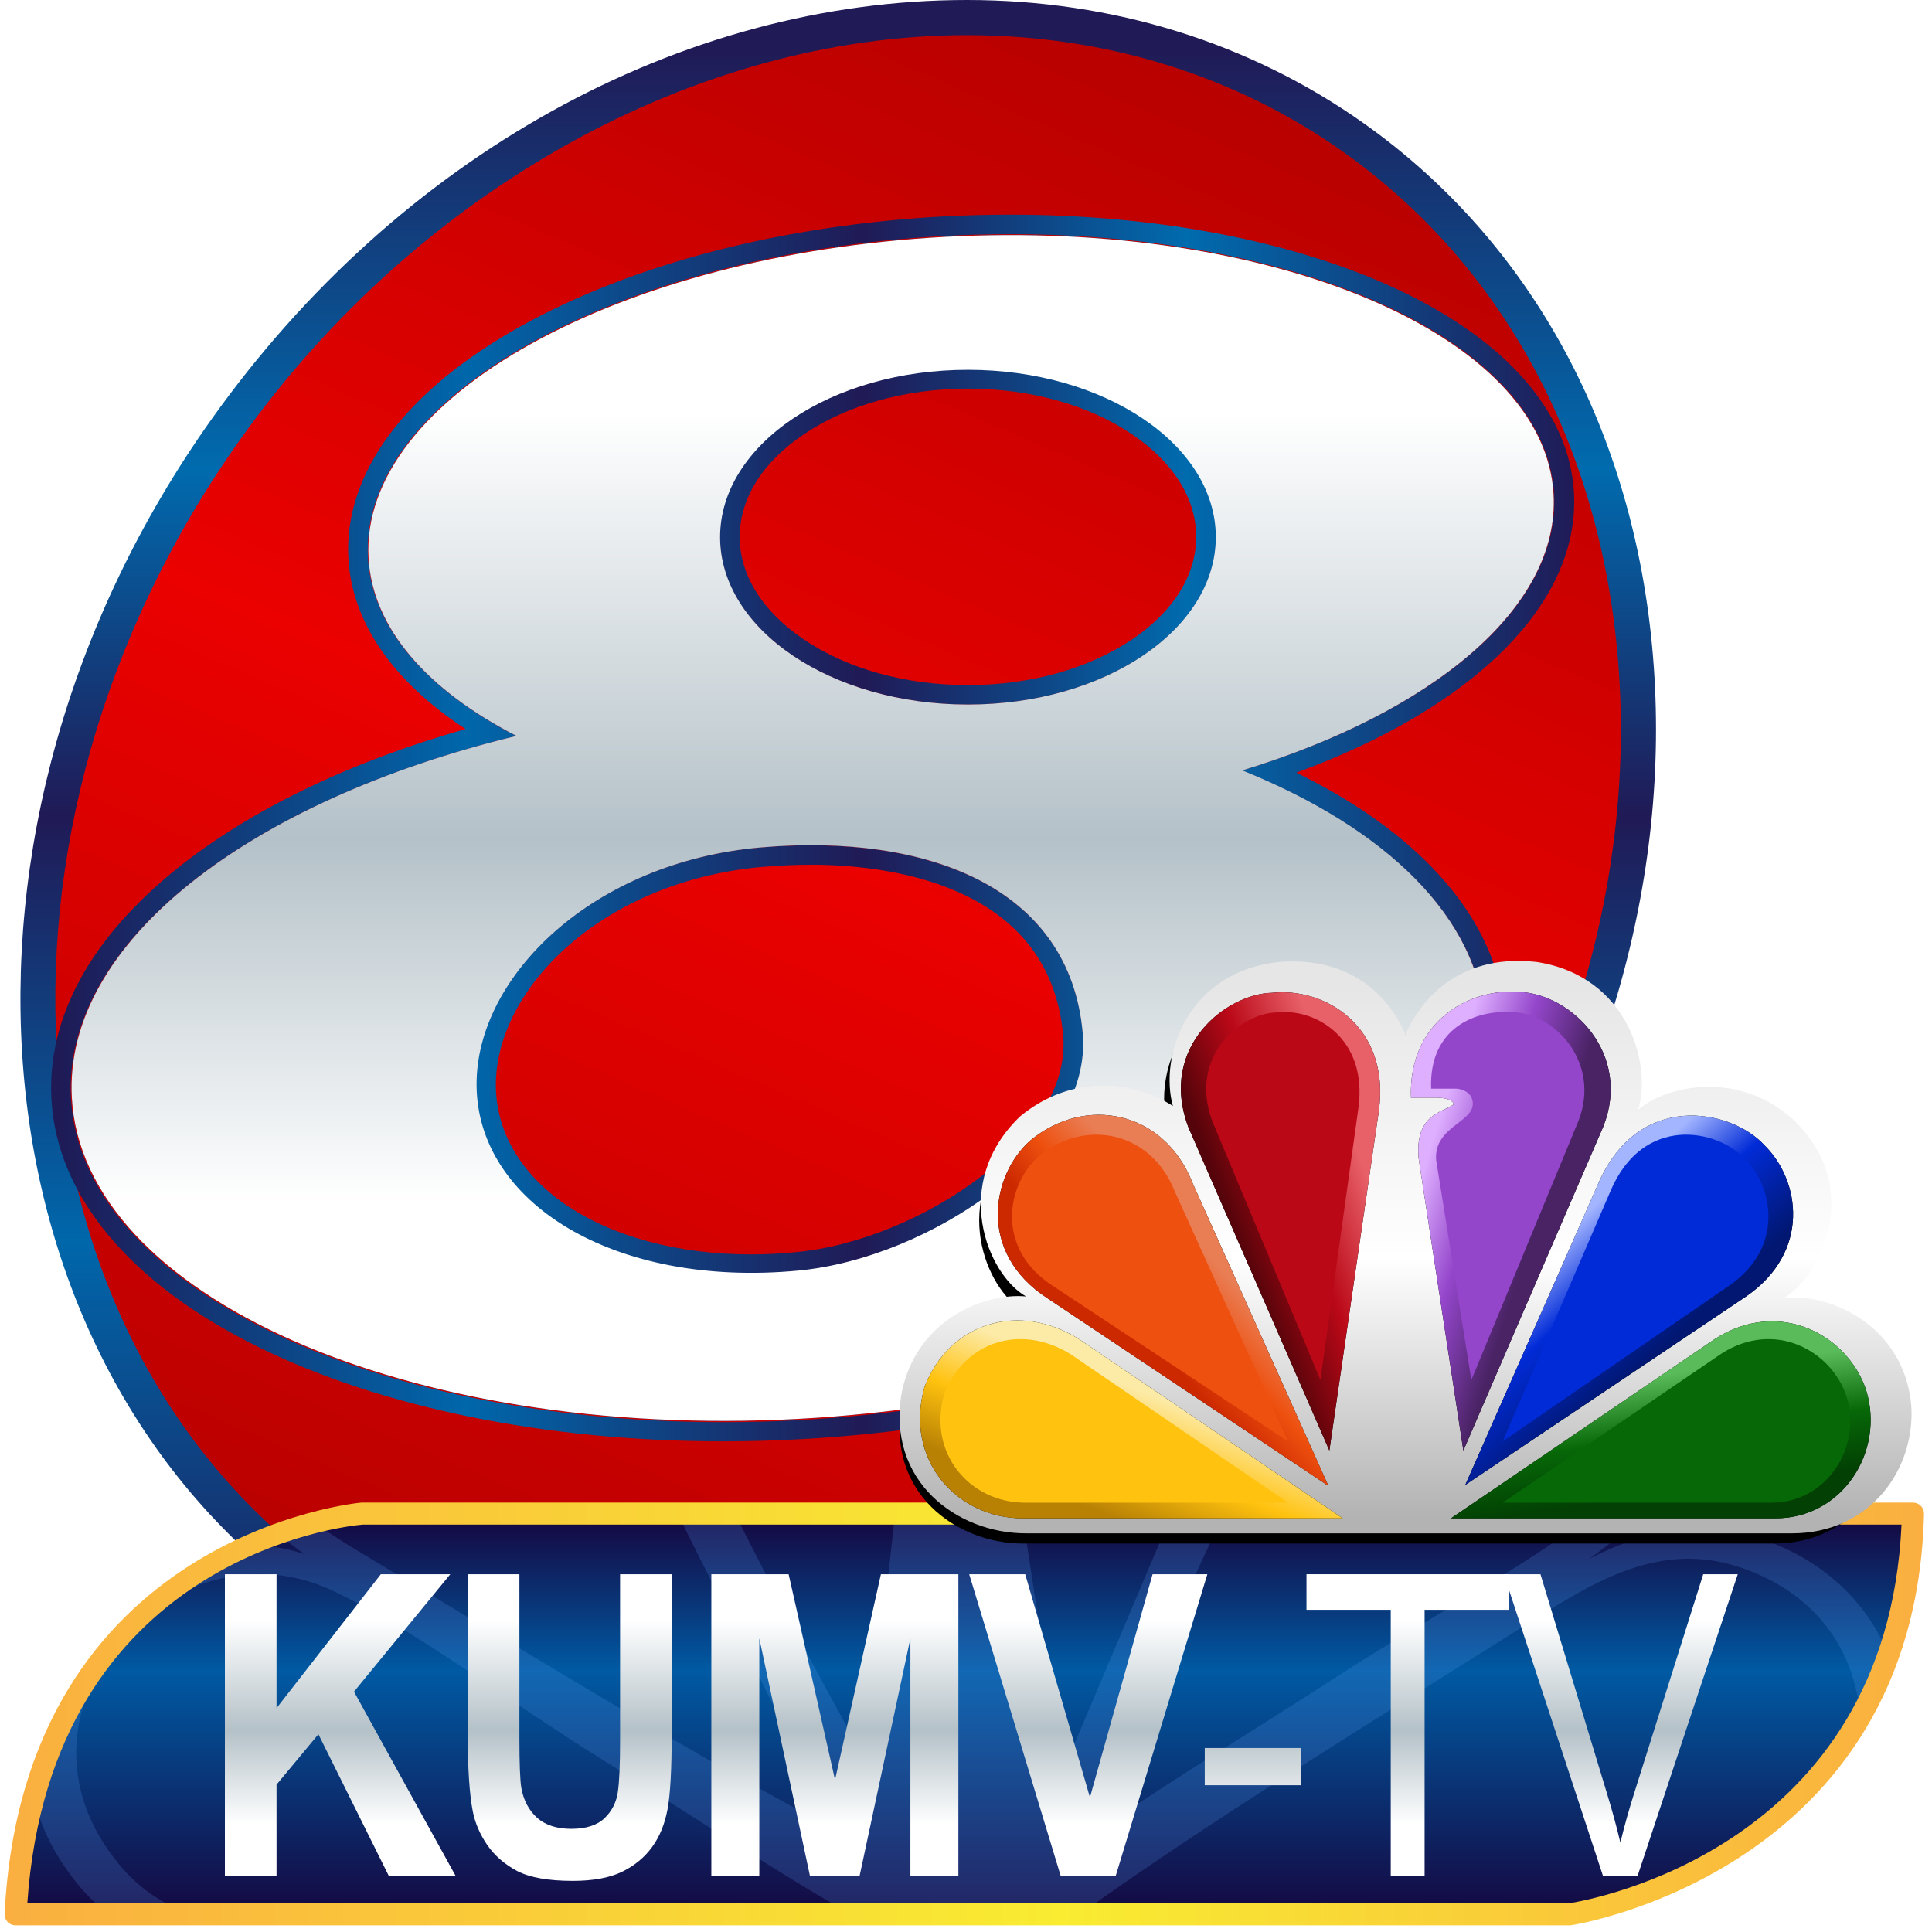
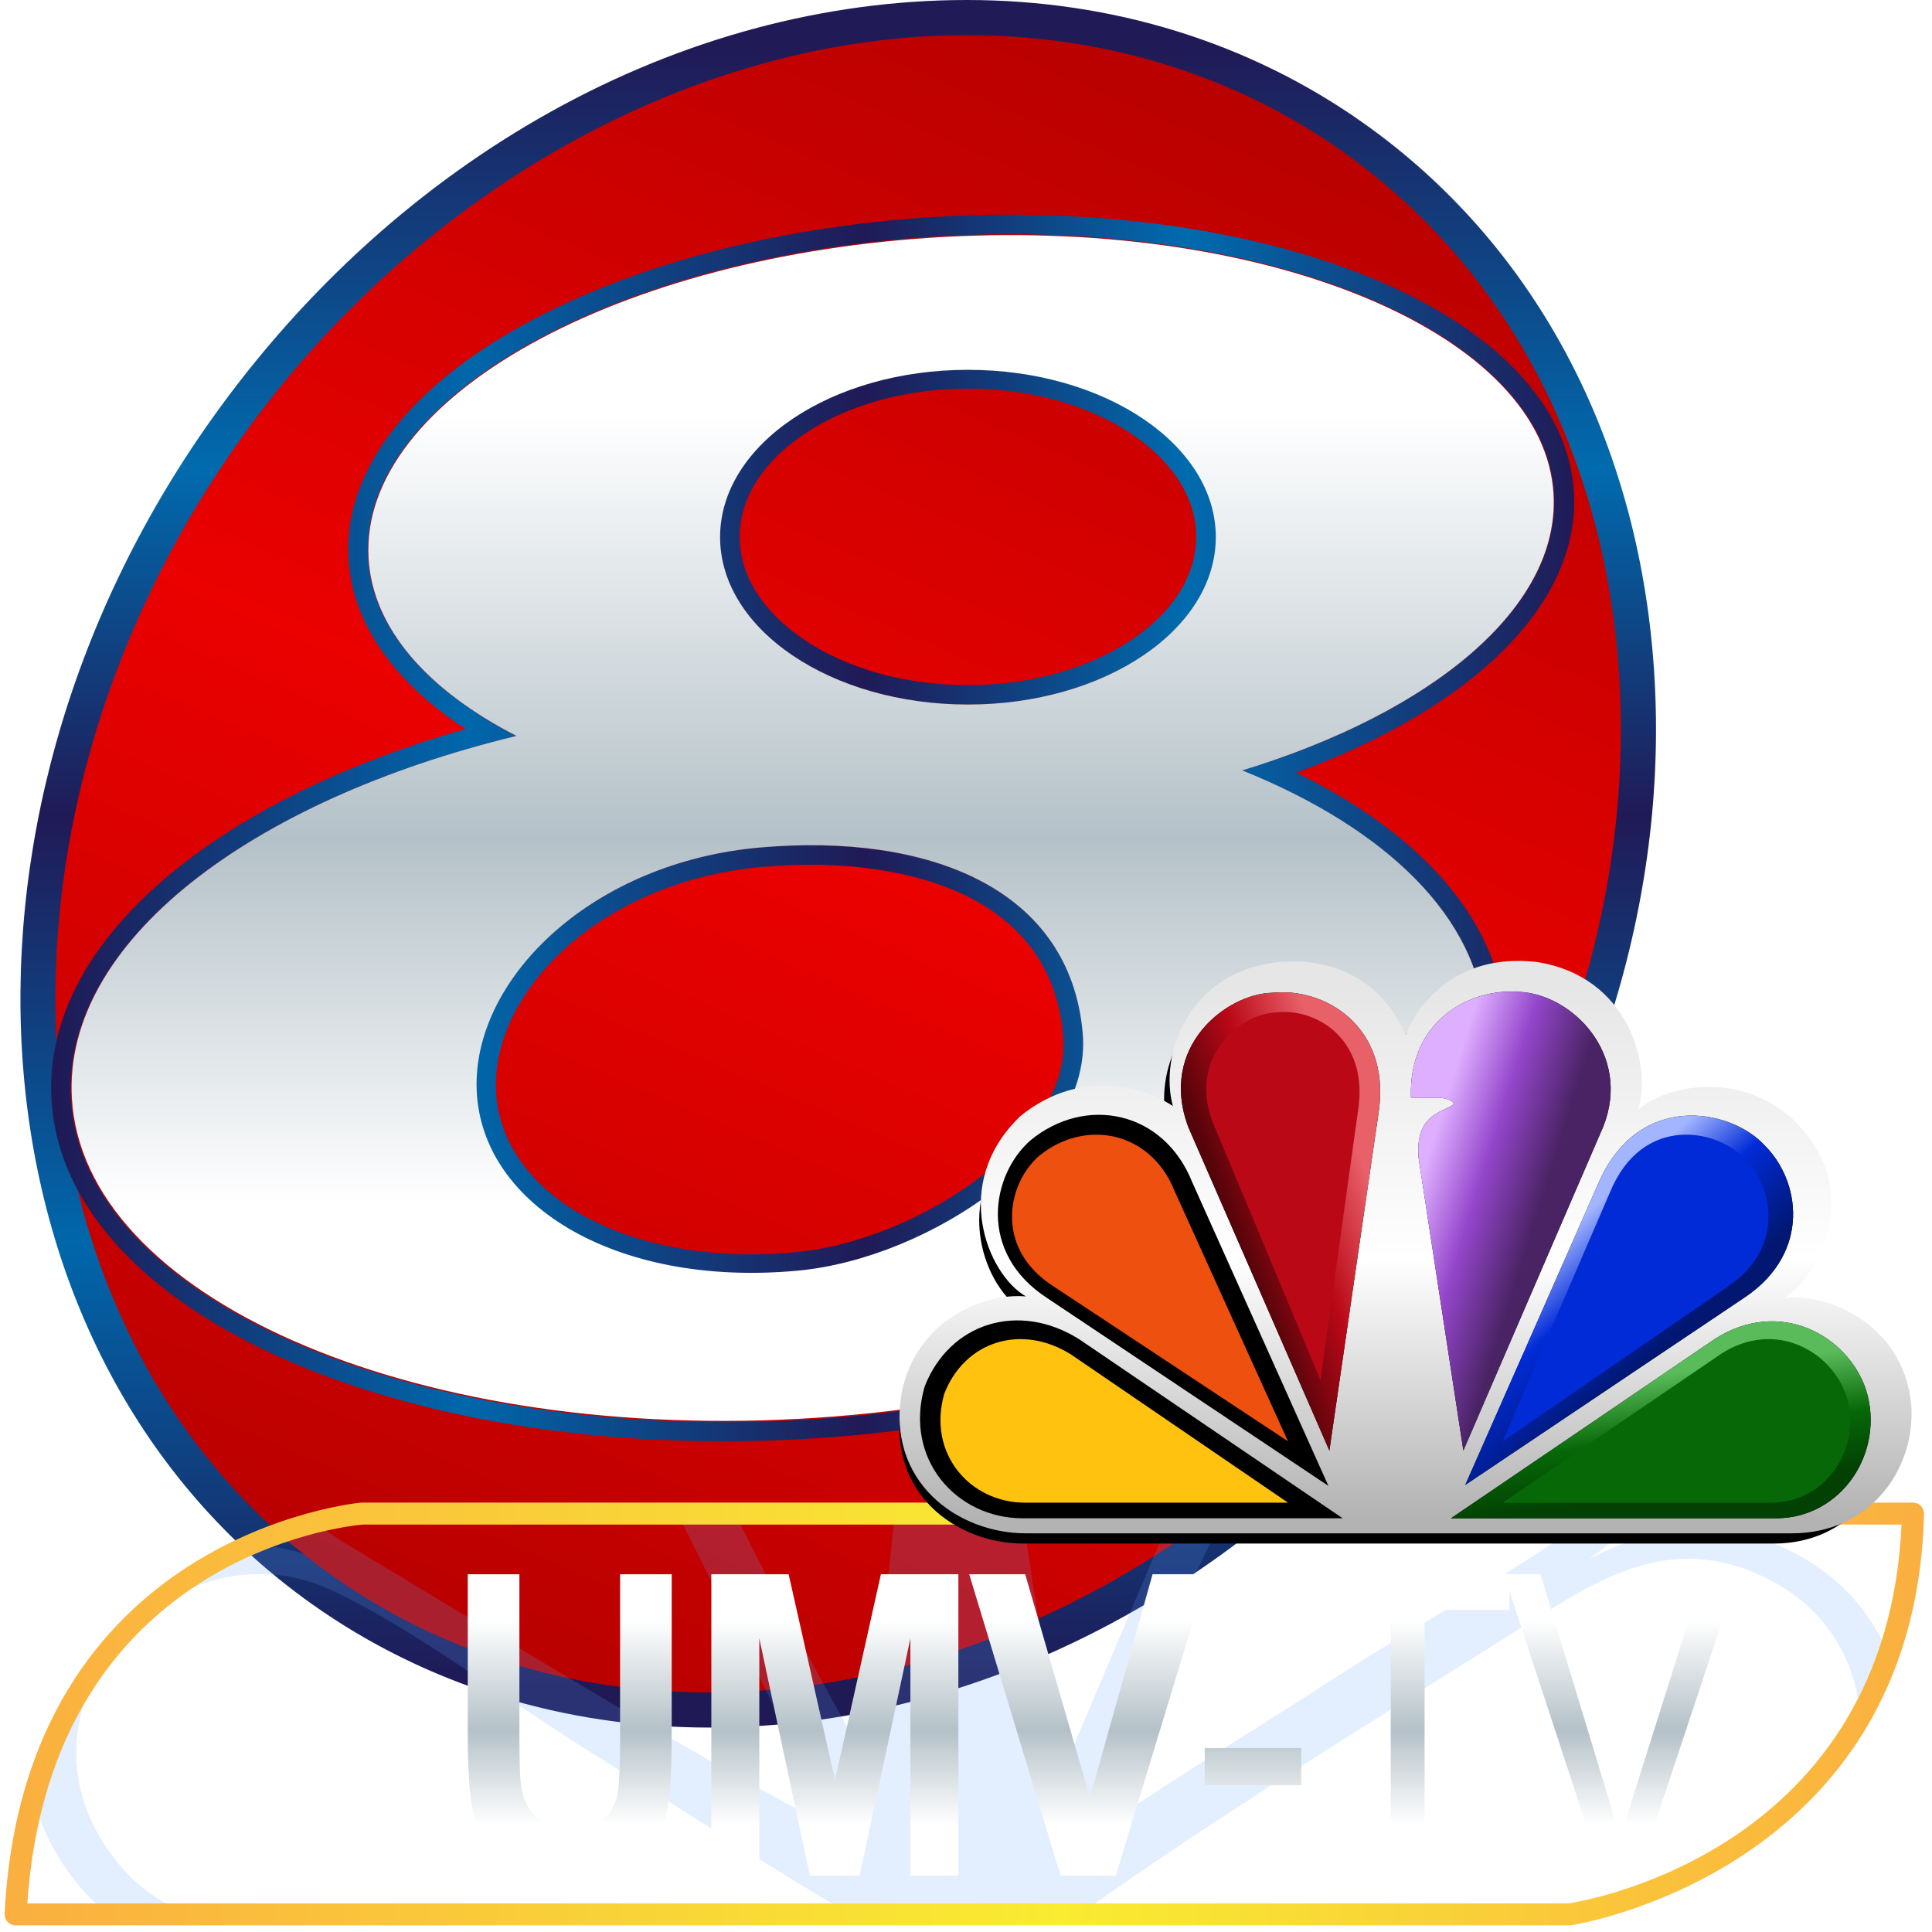
<svg xmlns="http://www.w3.org/2000/svg" width="189" height="189" viewBox="0 0 189 189" fill="none">
  <path d="M21.47 41.391C-6.462 80.723 -2.237 131.674 30.915 155.211C64.067 178.748 113.587 165.938 141.53 126.617C169.462 87.284 165.237 36.334 132.085 12.797C98.933 -10.752 49.413 2.058 21.47 41.391Z" fill="url(#paint0_linear_6370_2432)" />
  <path d="M69.356 169C55.085 169 41.657 164.822 30.526 156.928C-3.259 132.945 -7.67 80.939 20.7 41.006C38.943 15.338 66.562 0 94.597 0C108.868 0 122.296 4.178 133.427 12.072C149.846 23.718 159.88 42.23 161.704 64.181C163.517 86.029 156.958 108.685 143.253 127.982C125.01 153.673 97.391 169 69.356 169ZM94.597 3.439C68.075 3.439 40.825 18.593 23.494 43.003C-3.778 81.39 0.263 131.248 32.5 154.135C43.042 161.625 55.789 165.572 69.345 165.572C95.867 165.572 123.116 150.418 140.447 126.02C153.691 107.381 160.03 85.521 158.275 64.481C156.543 43.557 147.005 25.933 131.429 14.877C120.899 7.398 108.152 3.439 94.597 3.439Z" fill="url(#paint1_linear_6370_2432)" />
  <path d="M151.979 48.372C151.117 32.738 124.474 21.458 92.459 23.172C60.445 24.887 35.194 38.942 36.056 54.576C36.434 61.479 41.852 67.536 50.529 71.992C24.357 78.331 6.19 92.239 7.028 107.388C8.09 126.779 39.904 140.845 78.081 138.803C116.258 136.761 146.336 119.39 145.262 100C144.695 89.78 135.594 81.038 121.523 75.365C140.151 69.68 152.581 59.415 151.979 48.372ZM78.105 124.297C60.02 126 46.68 117.619 46.621 106.148C46.562 95.477 58.06 84.31 74.433 82.9C90.806 81.49 104.654 86.859 105.917 101.049C106.944 112.476 90.842 123.09 78.105 124.297ZM94.69 68.924C81.304 68.924 70.443 61.592 70.443 52.545C70.443 43.499 81.292 36.178 94.69 36.178C108.077 36.178 118.937 43.51 118.937 52.545C118.926 61.592 108.077 68.924 94.69 68.924Z" fill="url(#paint2_linear_6370_2432)" />
  <path d="M98.849 22.91C127.972 22.91 151.223 33.726 152.026 48.339C152.641 59.403 140.188 69.687 121.533 75.372C135.616 81.068 144.737 89.815 145.292 100.054C146.367 119.482 116.264 136.886 78.056 138.932C75.575 139.067 73.141 139.124 70.719 139.124C35.855 139.124 7.949 125.619 6.944 107.457C6.106 92.29 24.288 78.355 50.481 71.993C41.797 67.517 36.374 61.46 35.996 54.543C35.134 38.879 60.405 24.797 92.446 23.079C94.608 22.966 96.746 22.91 98.849 22.91ZM94.691 68.919C108.088 68.919 118.958 61.573 118.958 52.509C118.958 43.445 108.1 36.11 94.691 36.11C81.293 36.11 70.424 43.456 70.424 52.509C70.424 61.573 81.281 68.919 94.691 68.919ZM73.472 124.613C74.972 124.613 76.52 124.545 78.091 124.387C90.839 123.177 106.954 112.543 105.926 101.094C104.792 88.335 93.509 82.695 79.356 82.695C77.749 82.695 76.095 82.763 74.417 82.91C58.03 84.323 46.523 95.511 46.582 106.202C46.641 116.702 57.77 124.613 73.472 124.613ZM98.849 21C96.699 21 94.513 21.056 92.352 21.169C76.567 22.017 61.858 25.826 50.942 31.917C39.611 38.235 33.622 46.304 34.082 54.633C34.425 60.861 38.454 66.681 45.542 71.315C34.177 74.547 24.513 79.214 17.377 84.922C8.858 91.737 4.593 99.557 5.031 107.536C5.55 116.995 12.745 125.607 25.281 131.778C37.355 137.723 53.494 141 70.731 141C73.188 141 75.693 140.932 78.174 140.797C96.947 139.791 114.433 135.112 127.393 127.619C140.744 119.9 147.797 110.056 147.242 99.919C146.946 94.438 144.465 89.307 139.893 84.65C136.526 81.226 132.131 78.186 126.814 75.587C144.276 69.201 154.567 58.951 153.976 48.203C153.551 40.45 147.49 33.42 136.916 28.402C126.803 23.633 113.287 21 98.849 21ZM94.691 67.02C88.594 67.02 82.888 65.438 78.623 62.544C74.582 59.81 72.361 56.25 72.361 52.52C72.361 48.791 74.582 45.219 78.623 42.496C82.888 39.614 88.594 38.02 94.691 38.02C100.787 38.02 106.493 39.602 110.758 42.496C114.799 45.23 117.02 48.791 117.02 52.52C117.02 56.25 114.799 59.821 110.758 62.544C106.482 65.426 100.787 67.02 94.691 67.02ZM73.472 122.714C66.324 122.714 59.85 120.962 55.266 117.798C50.93 114.803 48.532 110.678 48.508 106.202C48.484 101.478 51.072 96.483 55.608 92.505C60.547 88.177 67.293 85.442 74.582 84.809C76.201 84.673 77.808 84.594 79.356 84.594C86.314 84.594 102.654 86.221 104.001 101.264C104.556 107.48 99.216 112.588 95.978 115.086C90.792 119.086 83.869 121.934 77.902 122.488C76.414 122.635 74.925 122.714 73.472 122.714Z" fill="url(#paint3_linear_6370_2432)" />
  <path d="M151.979 48.372C151.117 32.738 124.474 21.458 92.459 23.172C60.445 24.887 35.194 38.942 36.056 54.576C36.434 61.479 41.852 67.536 50.529 71.992C24.357 78.331 6.19 92.239 7.028 107.388C8.09 126.779 39.904 140.845 78.081 138.803C116.258 136.761 146.336 119.39 145.262 100C144.695 89.78 135.594 81.038 121.523 75.365C140.151 69.68 152.581 59.415 151.979 48.372ZM78.105 124.297C60.02 126 46.68 117.619 46.621 106.148C46.562 95.477 58.06 84.31 74.433 82.9C90.806 81.49 104.654 86.859 105.917 101.049C106.944 112.476 90.842 123.09 78.105 124.297ZM94.69 68.924C81.304 68.924 70.443 61.592 70.443 52.545C70.443 43.499 81.292 36.178 94.69 36.178C108.077 36.178 118.937 43.51 118.937 52.545C118.926 61.592 108.077 68.924 94.69 68.924Z" fill="url(#paint4_linear_6370_2432)" />
-   <path d="M1.529 187.28H153.519C153.519 187.28 186.269 182.54 187.129 148.07H35.449C35.449 148.06 3.379 150.65 1.529 187.28Z" fill="url(#paint5_linear_6370_2432)" />
  <path opacity="0.18" d="M11.669 182.413C-0.811 167.393 16.919 148.353 32.409 155.553C40.409 159.263 49.569 166.323 58.709 172.003C67.699 177.583 76.259 183.343 83.269 187.273H105.619C118.479 178.063 133.549 168.843 148.519 159.423C155.099 155.283 161.789 150.613 169.999 153.253C177.819 155.773 181.529 161.712 181.969 167.932C183.019 166.082 183.959 164.073 184.729 161.863C182.599 156.573 178.129 152.422 171.999 150.452C170.119 149.842 168.199 149.542 166.289 149.542C162.369 149.542 158.819 150.782 155.439 152.512C156.819 151.522 158.119 150.532 159.339 149.512C159.889 149.052 160.389 148.562 160.879 148.062H155.859C149.119 153.363 139.459 158.393 130.929 163.923C121.409 170.103 111.909 175.742 105.279 180.652C109.399 170.262 114.469 159.273 119.739 148.062H114.649L103.879 173.503L99.999 148.062H87.559C86.559 157.382 85.479 166.183 85.229 173.103C80.739 165.323 76.319 156.842 71.889 148.062H66.299C66.959 149.442 67.639 150.802 68.319 152.152C73.469 162.212 78.099 172.213 82.299 179.283C68.169 171.913 53.019 162.543 37.729 153.353C35.379 151.943 32.969 150.542 30.769 148.952C29.709 149.222 28.499 149.583 27.199 150.053C28.039 150.743 28.909 151.403 29.789 152.033C28.079 151.473 26.319 151.173 24.529 151.103C16.849 154.453 7.259 161.432 3.289 175.842C4.009 178.852 5.479 181.772 7.709 184.452C8.629 185.562 9.629 186.482 10.659 187.292H18.739C16.129 186.372 13.709 184.873 11.669 182.413Z" fill="#68AAFF" />
  <path d="M153.52 188.352H1.53C1.24 188.352 0.95 188.232 0.75 188.022C0.55 187.812 0.44 187.522 0.45 187.222C2.33 150.082 35.03 147.012 35.36 146.992C35.39 146.992 35.42 146.992 35.45 146.992H187.14C187.43 146.992 187.71 147.112 187.91 147.312C188.11 147.522 188.22 147.802 188.22 148.092C187.35 183.072 154.02 188.302 153.68 188.342C153.63 188.352 153.57 188.352 153.52 188.352ZM2.67 186.202H153.44C155.52 185.882 184.57 180.812 186.02 149.142H35.49C33.74 149.292 5 152.362 2.67 186.202Z" fill="url(#paint6_linear_6370_2432)" />
-   <path d="M22 183.497V154H27.052V167.099L37.258 154H44.051L34.63 165.489L44.563 183.497H38.026L31.148 169.654L27.052 174.584V183.497H22Z" fill="url(#paint7_linear_6370_2432)" />
  <path d="M45.759 154H50.811V169.976C50.811 172.511 50.874 174.154 50.999 174.905C51.215 176.113 51.727 177.085 52.535 177.823C53.354 178.547 54.469 178.909 55.88 178.909C57.314 178.909 58.395 178.567 59.123 177.883C59.851 177.186 60.289 176.334 60.437 175.328C60.585 174.322 60.659 172.652 60.659 170.318V154H65.711V169.493C65.711 173.034 65.575 175.536 65.302 176.998C65.028 178.46 64.522 179.694 63.782 180.7C63.054 181.706 62.076 182.511 60.847 183.115C59.618 183.705 58.014 184 56.034 184C53.644 184 51.83 183.678 50.589 183.034C49.361 182.377 48.388 181.532 47.671 180.499C46.954 179.453 46.482 178.359 46.254 177.219C45.924 175.529 45.759 173.034 45.759 169.734V154Z" fill="url(#paint8_linear_6370_2432)" />
  <path d="M69.587 183.497V154H77.148L81.688 174.121L86.176 154H93.754V183.497H89.061V160.278L84.094 183.497H79.23L74.28 160.278V183.497H69.587Z" fill="url(#paint9_linear_6370_2432)" />
  <path d="M103.757 183.497L94.814 154H100.292L106.624 175.831L112.752 154H118.111L109.15 183.497H103.757Z" fill="url(#paint10_linear_6370_2432)" />
  <path d="M117.856 174.644V171.002H127.295V174.644H117.856Z" fill="url(#paint11_linear_6370_2432)" />
  <path d="M136.051 183.497V157.481H127.808V154H147.64V157.481H139.363V183.497H136.051Z" fill="url(#paint12_linear_6370_2432)" />
  <path d="M156.807 183.497L147.113 154H150.697L157.199 175.429C157.723 177.146 158.161 178.755 158.514 180.258C158.9 178.648 159.35 177.038 159.862 175.429L166.621 154H170L160.203 183.497H156.807Z" fill="url(#paint13_linear_6370_2432)" />
  <g filter="url(#filter0_f_6370_2432)">
    <path fill-rule="evenodd" clip-rule="evenodd" d="M173.532 151C181.185 151 185.437 144.627 184.964 138.619C184.21 130.789 176.744 127.785 172.682 128.422C176.083 126.601 180.619 118.043 173.721 111.307C168.242 106.3 161.249 108.12 158.793 110.305C160.116 106.117 157.943 97.469 149.061 96.103C141.029 95.192 137.534 100.564 136.494 103.113C134.983 99.472 131.298 95.557 124.401 96.103C115.614 97.013 112.873 105.115 114.196 109.941C110.701 107.665 104.748 106.663 99.551 110.942C92.843 117.406 96.433 126.146 100.118 128.24C96.055 127.875 89.63 130.516 88.213 137.435C86.701 145.993 93.504 151 100.118 151H173.532Z" fill="black" />
  </g>
  <path fill-rule="evenodd" clip-rule="evenodd" d="M175.296 150C183.106 150 187.446 143.511 186.964 137.393C186.194 129.422 178.574 126.363 174.428 127.011C177.899 125.158 182.528 116.444 175.489 109.585C169.897 104.487 162.759 106.341 160.252 108.565C161.603 104.301 159.385 95.496 150.32 94.105C142.123 93.177 138.555 98.647 137.494 101.242C135.952 97.535 132.19 93.549 125.151 94.105C116.183 95.032 113.386 103.281 114.736 108.194C111.169 105.877 105.093 104.857 99.79 109.213C92.943 115.795 96.607 124.694 100.368 126.826C96.221 126.455 89.664 129.143 88.217 136.188C86.675 144.902 93.618 150 100.368 150H175.296Z" fill="url(#paint14_linear_6370_2432)" />
  <g filter="url(#filter1_f_6370_2432)">
    <path fill-rule="evenodd" clip-rule="evenodd" d="M116.632 115.651L129.952 145.357L102.473 127.007C95.58 122.556 96.977 114.925 100.797 111.564C106.199 107.112 113.837 108.655 116.632 115.651Z" fill="black" />
    <path fill-rule="evenodd" clip-rule="evenodd" d="M134.89 108.655L130.047 141.904L116.26 110.291C113.28 102.387 119.987 97.208 124.457 97.118C129.581 96.573 136.008 100.389 134.89 108.655Z" fill="black" />
    <path fill-rule="evenodd" clip-rule="evenodd" d="M156.847 110.199L143.154 141.904L138.776 113.289C138.403 108.928 141.198 108.838 142.223 108.019C142.036 107.384 140.639 107.384 140.639 107.384H138.031C137.752 99.935 143.713 96.664 148.557 97.027C153.773 97.208 159.641 103.114 156.847 110.199Z" fill="black" />
    <path fill-rule="evenodd" clip-rule="evenodd" d="M170.821 126.823L143.342 145.264L156.29 115.921C160.201 106.654 169.329 108.472 172.59 112.015C176.13 115.467 177.154 122.462 170.821 126.823Z" fill="black" />
    <path fill-rule="evenodd" clip-rule="evenodd" d="M173.708 148.529H141.943L167.747 130.996C174.08 126.908 180.786 130.633 182.557 135.993C184.419 141.988 180.227 148.529 173.708 148.529Z" fill="black" />
    <path fill-rule="evenodd" clip-rule="evenodd" d="M90.458 135.63C92.88 129.451 99.586 127.271 105.548 130.996L131.35 148.529H100.052C93.531 148.529 88.408 142.715 90.458 135.63Z" fill="black" />
  </g>
-   <path fill-rule="evenodd" clip-rule="evenodd" d="M116.632 115.653L129.952 145.359L102.473 127.009C95.58 122.558 96.977 114.927 100.797 111.566C106.199 107.114 113.837 108.657 116.632 115.653Z" fill="url(#paint15_linear_6370_2432)" />
  <g filter="url(#filter2_f_6370_2432)">
    <path fill-rule="evenodd" clip-rule="evenodd" d="M114.877 116.45L126 141L103.055 125.835C97.299 122.156 98.466 115.85 101.655 113.072C106.166 109.394 112.544 110.669 114.877 116.45Z" fill="#EE500F" />
  </g>
  <path fill-rule="evenodd" clip-rule="evenodd" d="M134.89 108.657L130.047 141.906L116.26 110.293C113.28 102.388 119.987 97.21 124.457 97.12C129.581 96.575 136.008 100.391 134.89 108.657Z" fill="url(#paint16_linear_6370_2432)" />
  <g filter="url(#filter3_f_6370_2432)">
    <path fill-rule="evenodd" clip-rule="evenodd" d="M132.901 108.304L129.175 135L118.569 109.618C116.275 103.271 121.435 99.113 124.875 99.041C128.817 98.603 133.761 101.667 132.901 108.304Z" fill="#BA0817" />
  </g>
  <path fill-rule="evenodd" clip-rule="evenodd" d="M156.847 110.201L143.154 141.906L138.776 113.29C138.403 108.93 141.198 108.84 142.223 108.021C142.036 107.386 140.639 107.386 140.639 107.386H138.031C137.752 99.936 143.713 96.666 148.557 97.029C153.773 97.21 159.641 103.116 156.847 110.201Z" fill="url(#paint17_linear_6370_2432)" />
  <g filter="url(#filter4_f_6370_2432)">
-     <path fill-rule="evenodd" clip-rule="evenodd" d="M154.442 109.582L143.935 135L140.496 113.5C140.21 110.004 144.73 109.769 144 107.5C143.701 106.571 142.496 106.5 142.496 106.5H139.999C139.785 100.528 144.364 98.731 148.081 99.022C152.084 99.167 156.587 103.902 154.442 109.582Z" fill="#9446CB" />
-   </g>
+     </g>
  <path fill-rule="evenodd" clip-rule="evenodd" d="M170.821 126.824L143.342 145.266L156.29 115.923C160.201 106.656 169.329 108.473 172.59 112.016C176.13 115.469 177.154 122.464 170.821 126.824Z" fill="url(#paint18_linear_6370_2432)" />
  <g filter="url(#filter5_f_6370_2432)">
    <path fill-rule="evenodd" clip-rule="evenodd" d="M169.277 125.689L147 141L157.497 116.637C160.668 108.943 168.068 110.452 170.711 113.394C173.581 116.261 174.411 122.068 169.277 125.689Z" fill="#012BD7" />
  </g>
  <path fill-rule="evenodd" clip-rule="evenodd" d="M173.708 148.531H141.943L167.747 130.998C174.08 126.91 180.786 130.635 182.557 135.994C184.419 141.99 180.227 148.531 173.708 148.531Z" fill="url(#paint19_linear_6370_2432)" />
  <g filter="url(#filter6_f_6370_2432)">
    <path fill-rule="evenodd" clip-rule="evenodd" d="M173.304 147H147L168.368 132.442C173.613 129.048 179.166 132.141 180.632 136.591C182.174 141.569 178.703 147 173.304 147Z" fill="#076808" />
  </g>
-   <path fill-rule="evenodd" clip-rule="evenodd" d="M90.458 135.631C92.88 129.453 99.586 127.273 105.548 130.998L131.35 148.531H100.052C93.531 148.531 88.408 142.717 90.458 135.631Z" fill="url(#paint20_linear_6370_2432)" />
  <g filter="url(#filter7_f_6370_2432)">
    <path fill-rule="evenodd" clip-rule="evenodd" d="M92.376 136.339C94.368 131.233 99.882 129.432 104.784 132.51L126 147H100.265C94.904 147 90.691 142.195 92.376 136.339Z" fill="#FFC20F" />
  </g>
  <defs>
    <filter id="filter0_f_6370_2432" x="85" y="93" width="103" height="61" filterUnits="userSpaceOnUse" color-interpolation-filters="sRGB">
      <feFlood flood-opacity="0" result="BackgroundImageFix" />
      <feBlend mode="normal" in="SourceGraphic" in2="BackgroundImageFix" result="shape" />
      <feGaussianBlur stdDeviation="1.5" result="effect1_foregroundBlur_6370_2432" />
    </filter>
    <filter id="filter1_f_6370_2432" x="88" y="95" width="97.002" height="55.531" filterUnits="userSpaceOnUse" color-interpolation-filters="sRGB">
      <feFlood flood-opacity="0" result="BackgroundImageFix" />
      <feBlend mode="normal" in="SourceGraphic" in2="BackgroundImageFix" result="shape" />
      <feGaussianBlur stdDeviation="1" result="effect1_foregroundBlur_6370_2432" />
    </filter>
    <filter id="filter2_f_6370_2432" x="97.7" y="109.7" width="29.6" height="32.6" filterUnits="userSpaceOnUse" color-interpolation-filters="sRGB">
      <feFlood flood-opacity="0" result="BackgroundImageFix" />
      <feBlend mode="normal" in="SourceGraphic" in2="BackgroundImageFix" result="shape" />
      <feGaussianBlur stdDeviation="0.65" result="effect1_foregroundBlur_6370_2432" />
    </filter>
    <filter id="filter3_f_6370_2432" x="116.7" y="97.7" width="17.6" height="38.6" filterUnits="userSpaceOnUse" color-interpolation-filters="sRGB">
      <feFlood flood-opacity="0" result="BackgroundImageFix" />
      <feBlend mode="normal" in="SourceGraphic" in2="BackgroundImageFix" result="shape" />
      <feGaussianBlur stdDeviation="0.65" result="effect1_foregroundBlur_6370_2432" />
    </filter>
    <filter id="filter4_f_6370_2432" x="138.692" y="97.692" width="17.604" height="38.608" filterUnits="userSpaceOnUse" color-interpolation-filters="sRGB">
      <feFlood flood-opacity="0" result="BackgroundImageFix" />
      <feBlend mode="normal" in="SourceGraphic" in2="BackgroundImageFix" result="shape" />
      <feGaussianBlur stdDeviation="0.65" result="effect1_foregroundBlur_6370_2432" />
    </filter>
    <filter id="filter5_f_6370_2432" x="145.7" y="109.7" width="28.6" height="32.6" filterUnits="userSpaceOnUse" color-interpolation-filters="sRGB">
      <feFlood flood-opacity="0" result="BackgroundImageFix" />
      <feBlend mode="normal" in="SourceGraphic" in2="BackgroundImageFix" result="shape" />
      <feGaussianBlur stdDeviation="0.65" result="effect1_foregroundBlur_6370_2432" />
    </filter>
    <filter id="filter6_f_6370_2432" x="145.7" y="129.7" width="36.6" height="18.6" filterUnits="userSpaceOnUse" color-interpolation-filters="sRGB">
      <feFlood flood-opacity="0" result="BackgroundImageFix" />
      <feBlend mode="normal" in="SourceGraphic" in2="BackgroundImageFix" result="shape" />
      <feGaussianBlur stdDeviation="0.65" result="effect1_foregroundBlur_6370_2432" />
    </filter>
    <filter id="filter7_f_6370_2432" x="90.7" y="129.7" width="36.6" height="18.6" filterUnits="userSpaceOnUse" color-interpolation-filters="sRGB">
      <feFlood flood-opacity="0" result="BackgroundImageFix" />
      <feBlend mode="normal" in="SourceGraphic" in2="BackgroundImageFix" result="shape" />
      <feGaussianBlur stdDeviation="0.65" result="effect1_foregroundBlur_6370_2432" />
    </filter>
    <linearGradient id="paint0_linear_6370_2432" x1="117.06" y1="1" x2="45.94" y2="167" gradientUnits="userSpaceOnUse">
      <stop stop-color="#B50100" />
      <stop offset="0.5" stop-color="#EA0100" />
      <stop offset="1" stop-color="#B50100" />
    </linearGradient>
    <linearGradient id="paint1_linear_6370_2432" x1="82.001" y1="165.095" x2="82.001" y2="5.165" gradientUnits="userSpaceOnUse">
      <stop stop-color="#1F1955" />
      <stop offset="0.273" stop-color="#0067AB" />
      <stop offset="0.533" stop-color="#201A56" />
      <stop offset="0.746" stop-color="#006BAE" />
      <stop offset="1" stop-color="#201B57" />
    </linearGradient>
    <linearGradient id="paint2_linear_6370_2432" x1="6.992" y1="80.994" x2="151.999" y2="80.994" gradientUnits="userSpaceOnUse">
      <stop stop-color="#1F1955" />
      <stop offset="0.273" stop-color="#0067AB" />
      <stop offset="0.533" stop-color="#201A56" />
      <stop offset="0.746" stop-color="#006BAE" />
      <stop offset="1" stop-color="#201B57" />
    </linearGradient>
    <linearGradient id="paint3_linear_6370_2432" x1="4.989" y1="81.012" x2="153.977" y2="81.012" gradientUnits="userSpaceOnUse">
      <stop stop-color="#1F1955" />
      <stop offset="0.273" stop-color="#0067AB" />
      <stop offset="0.533" stop-color="#201A56" />
      <stop offset="0.746" stop-color="#006BAE" />
      <stop offset="1" stop-color="#201B57" />
    </linearGradient>
    <linearGradient id="paint4_linear_6370_2432" x1="79.495" y1="23.008" x2="79.495" y2="138.992" gradientUnits="userSpaceOnUse">
      <stop offset="0.15" stop-color="white" />
      <stop offset="0.509" stop-color="#B4C1C8" />
      <stop offset="0.815" stop-color="white" />
    </linearGradient>
    <linearGradient id="paint5_linear_6370_2432" x1="94.331" y1="186.37" x2="94.331" y2="149.258" gradientUnits="userSpaceOnUse">
      <stop stop-color="#140B45" />
      <stop offset="0.618" stop-color="#005AA3" />
      <stop offset="1" stop-color="#140B45" />
    </linearGradient>
    <linearGradient id="paint6_linear_6370_2432" x1="0.451" y1="167.671" x2="188.212" y2="167.671" gradientUnits="userSpaceOnUse">
      <stop stop-color="#FAAF40" />
      <stop offset="0.551" stop-color="#F9EC31" />
      <stop offset="1" stop-color="#FAAF40" />
    </linearGradient>
    <linearGradient id="paint7_linear_6370_2432" x1="95.995" y1="154.002" x2="95.995" y2="183.998" gradientUnits="userSpaceOnUse">
      <stop offset="0.15" stop-color="white" />
      <stop offset="0.509" stop-color="#B4C1C8" />
      <stop offset="0.815" stop-color="white" />
    </linearGradient>
    <linearGradient id="paint8_linear_6370_2432" x1="95.995" y1="154.002" x2="95.995" y2="183.998" gradientUnits="userSpaceOnUse">
      <stop offset="0.15" stop-color="white" />
      <stop offset="0.509" stop-color="#B4C1C8" />
      <stop offset="0.815" stop-color="white" />
    </linearGradient>
    <linearGradient id="paint9_linear_6370_2432" x1="95.995" y1="154.002" x2="95.995" y2="183.998" gradientUnits="userSpaceOnUse">
      <stop offset="0.15" stop-color="white" />
      <stop offset="0.509" stop-color="#B4C1C8" />
      <stop offset="0.815" stop-color="white" />
    </linearGradient>
    <linearGradient id="paint10_linear_6370_2432" x1="95.995" y1="154.002" x2="95.995" y2="183.998" gradientUnits="userSpaceOnUse">
      <stop offset="0.15" stop-color="white" />
      <stop offset="0.509" stop-color="#B4C1C8" />
      <stop offset="0.815" stop-color="white" />
    </linearGradient>
    <linearGradient id="paint11_linear_6370_2432" x1="95.995" y1="154.002" x2="95.995" y2="183.998" gradientUnits="userSpaceOnUse">
      <stop offset="0.15" stop-color="white" />
      <stop offset="0.509" stop-color="#B4C1C8" />
      <stop offset="0.815" stop-color="white" />
    </linearGradient>
    <linearGradient id="paint12_linear_6370_2432" x1="95.995" y1="154.002" x2="95.995" y2="183.998" gradientUnits="userSpaceOnUse">
      <stop offset="0.15" stop-color="white" />
      <stop offset="0.509" stop-color="#B4C1C8" />
      <stop offset="0.815" stop-color="white" />
    </linearGradient>
    <linearGradient id="paint13_linear_6370_2432" x1="95.995" y1="154.002" x2="95.995" y2="183.998" gradientUnits="userSpaceOnUse">
      <stop offset="0.15" stop-color="white" />
      <stop offset="0.509" stop-color="#B4C1C8" />
      <stop offset="0.815" stop-color="white" />
    </linearGradient>
    <linearGradient id="paint14_linear_6370_2432" x1="137.5" y1="94" x2="137.5" y2="150" gradientUnits="userSpaceOnUse">
      <stop offset="0.045" stop-color="#E6E6E6" />
      <stop offset="0.52" stop-color="white" />
      <stop offset="0.97" stop-color="#B3B3B3" />
    </linearGradient>
    <linearGradient id="paint15_linear_6370_2432" x1="105.5" y1="130" x2="119.5" y2="117.5" gradientUnits="userSpaceOnUse">
      <stop offset="0.245" stop-color="#CD2901" />
      <stop offset="0.5" stop-color="#EE500F" />
      <stop offset="0.76" stop-color="#E97D54" />
    </linearGradient>
    <linearGradient id="paint16_linear_6370_2432" x1="117.5" y1="119" x2="135" y2="112.5" gradientUnits="userSpaceOnUse">
      <stop offset="0.135" stop-color="#54040A" />
      <stop offset="0.5" stop-color="#BA0817" />
      <stop offset="0.89" stop-color="#E86169" />
    </linearGradient>
    <linearGradient id="paint17_linear_6370_2432" x1="135" y1="119" x2="151" y2="124" gradientUnits="userSpaceOnUse">
      <stop offset="0.16" stop-color="#DEAFFF" />
      <stop offset="0.5" stop-color="#9446CB" />
      <stop offset="0.875" stop-color="#4A2365" />
    </linearGradient>
    <linearGradient id="paint18_linear_6370_2432" x1="152" y1="118.5" x2="163.5" y2="131" gradientUnits="userSpaceOnUse">
      <stop offset="0.135" stop-color="#A3B5FF" />
      <stop offset="0.5" stop-color="#012BD7" />
      <stop offset="1" stop-color="#011771" />
    </linearGradient>
    <linearGradient id="paint19_linear_6370_2432" x1="162.472" y1="129.261" x2="165.5" y2="151.5" gradientUnits="userSpaceOnUse">
      <stop offset="0.23" stop-color="#5ABB5B" />
      <stop offset="0.5" stop-color="#076808" />
      <stop offset="0.755" stop-color="#024003" />
    </linearGradient>
    <linearGradient id="paint20_linear_6370_2432" x1="114" y1="132.5" x2="106.5" y2="152" gradientUnits="userSpaceOnUse">
      <stop offset="0.2" stop-color="#FCEAA7" />
      <stop offset="0.5" stop-color="#FFC20F" />
      <stop offset="0.8" stop-color="#B88104" />
    </linearGradient>
  </defs>
</svg>